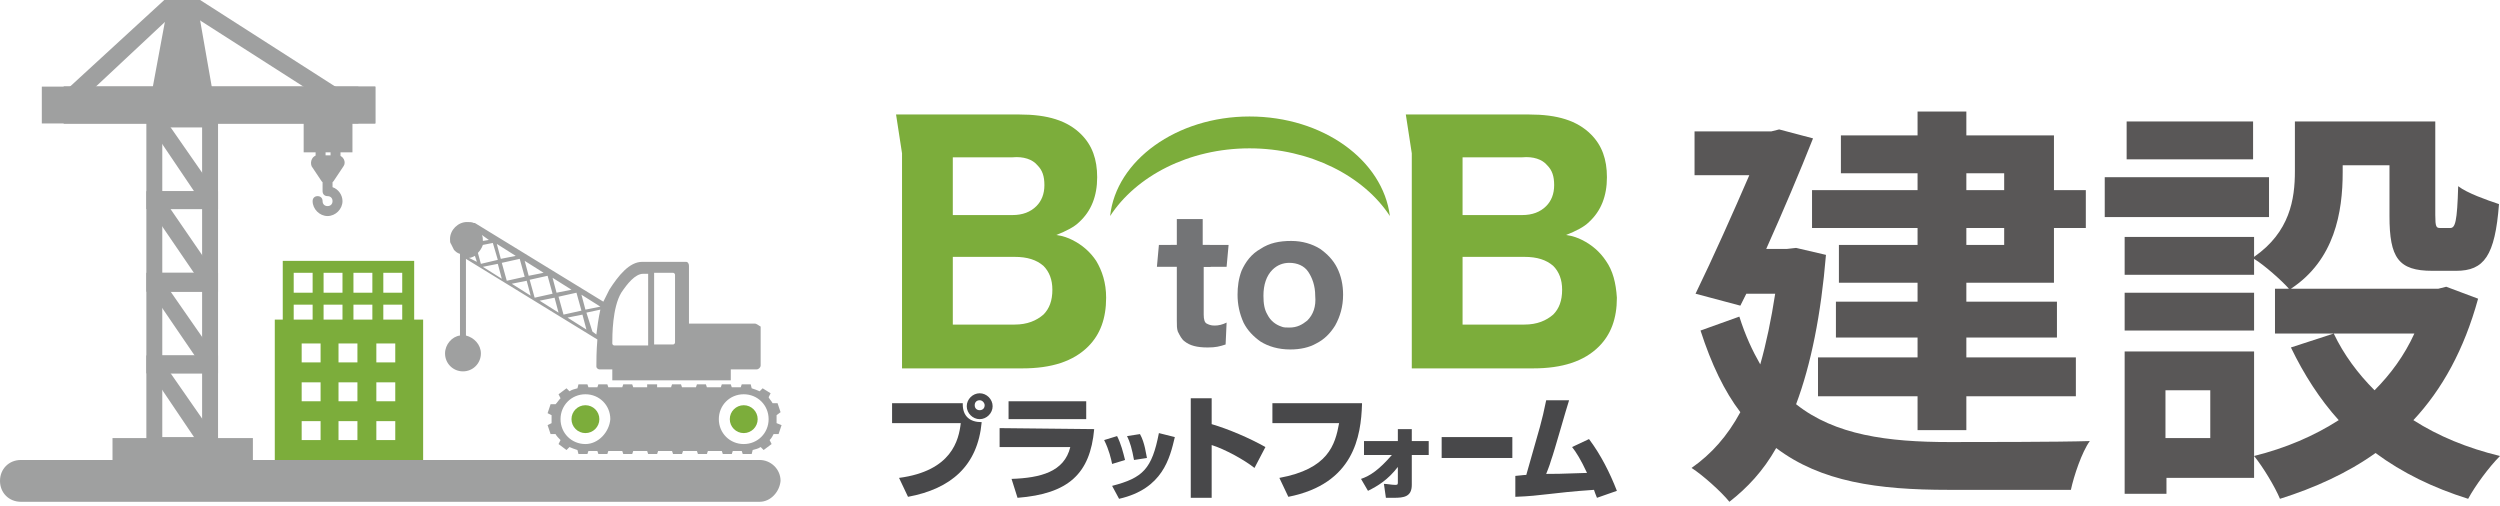
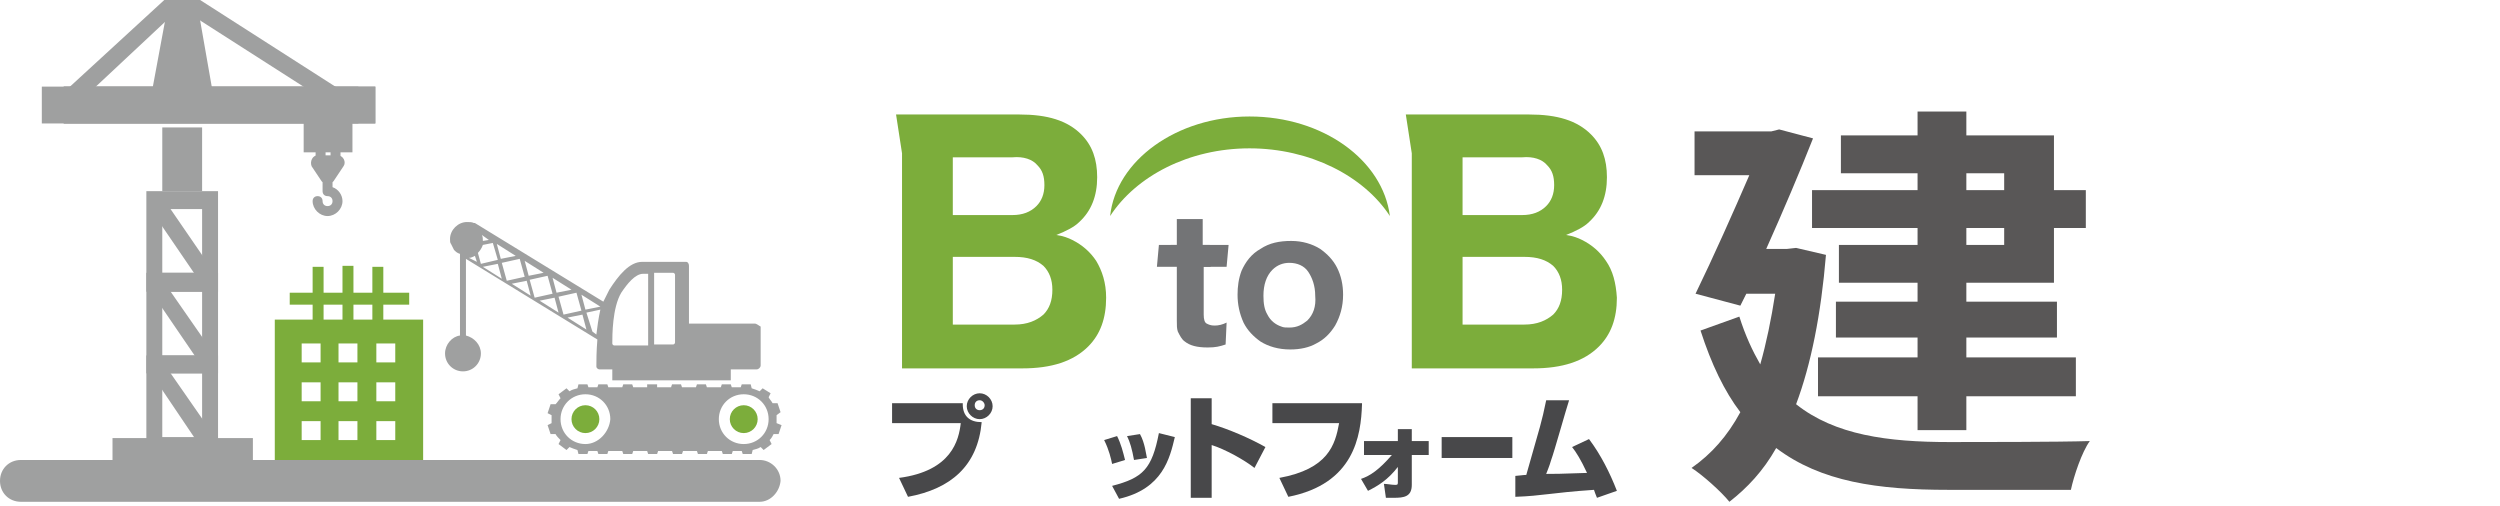
<svg xmlns="http://www.w3.org/2000/svg" xmlns:xlink="http://www.w3.org/1999/xlink" version="1.1" id="レイヤー_1" x="0px" y="0px" viewBox="0 0 251.1 50.8" style="enable-background:new 0 0 251.1 50.8;" xml:space="preserve">
  <style type="text/css">
	.st0{fill:#7CAD3B;}
	.st1{fill:#737476;}
	.st2{clip-path:url(#SVGID_00000153677967304678665560000017431717919723194275_);}
	.st3{clip-path:url(#SVGID_00000152251333929708209320000006876269154270455973_);fill:#7CAD3B;}
	.st4{fill:#48484A;}
	.st5{fill:#595757;}
	.st6{fill:#9FA0A0;}
</style>
  <g>
    <g>
      <g>
        <path class="st0" d="M110.1,26.2c-0.6-0.9-1.4-1.6-2.4-2.1c-0.4-0.2-0.9-0.4-1.6-0.5c1-0.4,1.8-0.8,2.3-1.3     c1.2-1.1,1.8-2.6,1.8-4.5c0-1.8-0.5-3.2-1.6-4.3c-1.4-1.4-3.4-2-6.2-2h-7.8c-0.1,0-0.2,0-0.2,0h-4.4l0.6,3.9c0,0.1,0,0.1,0,0.2     v17.1c0,1.8,0,3.2,0,4.3c1,0,2.2,0,4,0h8.1c2.9,0,5.1-0.7,6.6-2.2c1.2-1.2,1.8-2.8,1.8-4.9C111.1,28.4,110.7,27.2,110.1,26.2      M104.2,16.6c0.5,0.5,0.7,1.1,0.7,2c0,0.9-0.3,1.6-0.8,2.1c-0.6,0.6-1.4,0.9-2.4,0.9h-6v-5.8h6C102.8,15.7,103.7,16,104.2,16.6      M104.8,31.6c-0.7,0.6-1.6,1-2.9,1h-6.2v-6.8h6.2c1.3,0,2.2,0.3,2.9,0.9c0.6,0.6,0.9,1.4,0.9,2.4C105.7,30.2,105.4,31,104.8,31.6     " />
        <path class="st0" d="M161.3,26.2c-0.6-0.9-1.4-1.6-2.4-2.1c-0.4-0.2-0.9-0.4-1.6-0.5c1-0.4,1.8-0.8,2.3-1.3     c1.2-1.1,1.8-2.6,1.8-4.5c0-1.8-0.5-3.2-1.6-4.3c-1.4-1.4-3.4-2-6.2-2h-7.8c-0.1,0-0.2,0-0.2,0h-4.4l0.6,3.9c0,0.1,0,0.1,0,0.2     v17.1c0,1.8,0,3.2,0,4.3c1,0,2.2,0,4.1,0h8.1c2.9,0,5.1-0.7,6.6-2.2c1.2-1.2,1.8-2.8,1.8-4.9C162.3,28.4,162,27.2,161.3,26.2      M155.4,16.6c0.5,0.5,0.7,1.1,0.7,2c0,0.9-0.3,1.6-0.8,2.1c-0.6,0.6-1.4,0.9-2.4,0.9h-6v-5.8h6C154,15.7,154.9,16,155.4,16.6      M156,31.6c-0.7,0.6-1.6,1-2.9,1h-6.2v-6.8h6.2c1.3,0,2.2,0.3,2.9,0.9c0.6,0.6,0.9,1.4,0.9,2.4C156.9,30.2,156.6,31,156,31.6" />
        <path class="st1" d="M132.6,25c-0.8-0.5-1.8-0.8-2.9-0.8c-1.2,0-2.2,0.2-3.1,0.8c-0.9,0.5-1.5,1.3-1.9,2.2     c-0.3,0.8-0.4,1.6-0.4,2.4c0,1,0.2,1.9,0.6,2.8c0.4,0.8,1,1.4,1.7,1.9c0.8,0.5,1.8,0.8,3,0.8c1,0,1.9-0.2,2.6-0.6     c0.8-0.4,1.4-1,1.9-1.8c0.5-0.9,0.8-1.9,0.8-3.1c0-1-0.2-1.9-0.6-2.7C133.9,26.1,133.3,25.5,132.6,25 M131.3,32.2     c-0.5,0.4-1,0.7-1.8,0.7c-0.3,0-0.6,0-0.8-0.1c-0.6-0.2-1.1-0.6-1.4-1.2c-0.3-0.5-0.4-1.1-0.4-1.9c0-1.1,0.3-2,0.9-2.6     c0.5-0.5,1.1-0.7,1.7-0.7c0.8,0,1.5,0.3,1.9,0.9c0.4,0.6,0.7,1.4,0.7,2.4C132.2,30.8,131.9,31.6,131.3,32.2" />
        <path class="st1" d="M117.6,24.6h0.6v-0.4c0-0.9,0-1.6,0-2.2h2.6c0,0.6,0,1.3,0,2.2v0.4h0.7l0.1,2.2h-0.7v4.8     c0,0.5,0.1,0.8,0.3,0.9c0.2,0.1,0.4,0.2,0.8,0.2c0.4,0,0.8-0.1,1.2-0.3l-0.1,2.2c-0.6,0.2-1,0.3-1.8,0.3c-1.1,0-1.8-0.2-2.3-0.6     c-0.3-0.2-0.5-0.6-0.7-1c-0.1-0.3-0.1-0.6-0.1-1.1v-5.5h-0.7" />
        <polygon class="st1" points="123.2,26.8 116.2,26.8 116.4,24.6 123.4,24.6    " />
        <g>
          <g>
            <g>
              <defs>
                <rect id="SVGID_1_" x="111.5" y="11.7" width="28.1" height="10" />
              </defs>
              <clipPath id="SVGID_00000103957855964080542680000007618630917651897784_">
                <use xlink:href="#SVGID_1_" style="overflow:visible;" />
              </clipPath>
              <g style="clip-path:url(#SVGID_00000103957855964080542680000007618630917651897784_);">
                <g>
                  <g>
                    <defs>
                      <rect id="SVGID_00000044160027116514814690000016511339733180060348_" x="111.5" y="11.7" width="28.1" height="10" />
                    </defs>
                    <clipPath id="SVGID_00000093885825244034772810000017709674838927057576_">
                      <use xlink:href="#SVGID_00000044160027116514814690000016511339733180060348_" style="overflow:visible;" />
                    </clipPath>
                    <path style="clip-path:url(#SVGID_00000093885825244034772810000017709674838927057576_);fill:#7CAD3B;" d="M125.5,14.9           c6.1,0,11.5,2.8,14.1,6.8c-0.7-5.6-6.7-10-14.1-10c-7.3,0-13.4,4.4-14,10C114.1,17.7,119.4,14.9,125.5,14.9" />
                  </g>
                </g>
              </g>
            </g>
          </g>
        </g>
        <path class="st4" d="M96.7,40.6c0,1.2,0.7,1.8,1.9,1.8c-0.4,4.4-3.1,6.7-7.4,7.5l-0.9-1.9c5.3-0.7,6-3.8,6.2-5.5h-6.9v-2H96.7z      M98.4,42.1c-0.7,0-1.3-0.6-1.3-1.3s0.6-1.3,1.3-1.3c0.7,0,1.3,0.6,1.3,1.3C99.7,41.5,99.1,42.1,98.4,42.1 M98.4,40.2     c-0.3,0-0.5,0.2-0.5,0.5c0,0.3,0.2,0.5,0.5,0.5c0.3,0,0.5-0.2,0.5-0.5C98.9,40.5,98.7,40.2,98.4,40.2" />
-         <path class="st4" d="M109.9,43.1c-0.4,4.5-2.6,6.5-7.7,6.9l-0.6-1.9c2.9-0.1,5.3-0.7,5.9-3.2h-7.1V43L109.9,43.1L109.9,43.1z      M109.1,42.1h-7.8v-1.8h7.8V42.1z" />
        <path class="st4" d="M111.7,46.6c-0.1-0.5-0.3-1.4-0.8-2.4l1.3-0.4c0.4,0.8,0.6,1.6,0.8,2.4L111.7,46.6z M111.7,48.8     c3.1-0.8,4-1.7,4.7-5.3l1.6,0.4c-0.5,2.1-1.2,5.2-5.6,6.2L111.7,48.8z M113.9,46.2c-0.2-1.1-0.4-1.8-0.7-2.4l1.3-0.2     c0.5,0.9,0.6,2,0.7,2.4L113.9,46.2z" />
        <path class="st4" d="M121.7,40v2.6c1.7,0.5,3.8,1.4,5.4,2.3L126,47c-1-0.8-3-1.9-4.3-2.3V50h-2.1V40L121.7,40L121.7,40z" />
        <path class="st4" d="M136.8,40.6c-0.1,3.2-0.8,8-7.4,9.3l-0.9-1.9c4.9-0.9,5.6-3.3,6-5.5h-6.7v-2H136.8z" />
        <path class="st4" d="M136.7,48.1c0.9-0.3,1.8-0.9,3.1-2.4H137v-1.4h3.4l0-1.2h1.4l0,1.2h1.7v1.4h-1.7l0,3c0,1.2-0.8,1.3-1.8,1.3     c-0.3,0-0.6,0-0.8,0l-0.2-1.4c0.3,0,0.8,0.1,1.1,0.1c0.2,0,0.3,0,0.3-0.2l0-1.6c-1,1.3-2,1.9-3,2.4L136.7,48.1z" />
        <rect x="144.8" y="43.9" class="st4" width="7.1" height="2.1" />
        <path class="st4" d="M159.6,44.1c1.2,1.6,2.1,3.4,2.8,5.2l-2,0.7c-0.2-0.5-0.2-0.5-0.3-0.8c-4.4,0.3-5.1,0.6-7.9,0.7l0-2.1     c0.2,0,0.8-0.1,1.1-0.1c1.5-5.3,1.5-5.1,2-7.5l2.3,0c-0.3,0.9-1.5,5.2-1.8,6c-0.2,0.7-0.4,1.1-0.5,1.4c0.9,0,1.2,0,4.1-0.1     c-0.6-1.3-1.1-2.1-1.5-2.6L159.6,44.1z" />
      </g>
      <g>
        <path class="st5" d="M183.4,25.6c-0.5,6-1.5,11-3,15c3.9,3.1,9.2,3.8,15.4,3.8c2.5,0,11,0,14.1-0.1c-0.8,1.1-1.6,3.5-1.9,4.9     h-12.3c-7.1,0-12.8-0.8-17.3-4.2c-1.3,2.3-2.9,4-4.7,5.4c-0.8-1-2.7-2.7-3.8-3.4c2-1.4,3.6-3.2,4.9-5.6c-1.6-2.1-2.9-4.8-4-8.2     l3.9-1.4c0.6,1.9,1.3,3.4,2.1,4.8c0.6-2.1,1.1-4.5,1.5-7.1h-2.9l-0.6,1.2l-4.5-1.2c1.8-3.7,3.8-8.2,5.4-11.9h-5.5v-4.4h7.7     l0.8-0.2l3.4,0.9c-1.3,3.3-3,7.3-4.7,11.1h2.1l0.9-0.1L183.4,25.6z M192.6,17.4h-7.7v-3.8h7.7v-2.4h4.9v2.4h8.8v5.5h3.2v3.8h-3.2     v5.5h-8.8v1.9h9.1v3.6h-9.1v2h11v3.9h-11v3.4h-4.9v-3.4h-10v-3.9h10v-2h-8.2v-3.6h8.2v-1.9h-7.9v-3.8h7.9v-1.7H182v-3.8h10.6     V17.4z M197.5,17.4v1.7h3.8v-1.7H197.5z M201.3,22.9h-3.8v1.7h3.8V22.9z" />
-         <path class="st5" d="M227.9,21.8h-16.5v-4h16.5V21.8z M248.9,30c-1.4,5.1-3.6,9.1-6.5,12.2c2.5,1.6,5.4,2.8,8.7,3.6     c-1.1,1.1-2.5,3-3.2,4.3c-3.5-1.1-6.6-2.6-9.3-4.6c-2.8,2-6.1,3.5-9.6,4.6c-0.5-1.2-1.7-3.2-2.6-4.3V48h-8.8v1.6h-4.2V35.3h13     v10.5c3.2-0.8,6-2,8.5-3.6c-1.9-2.1-3.5-4.6-4.8-7.3l4.3-1.4h-5.9V29h1.4c-0.7-0.8-2.5-2.4-3.5-3v1.6h-13v-3.8h13v2     c3.6-2.5,4.1-5.8,4.1-8.6v-5h14.1v9.4c0,1.2,0.1,1.3,0.5,1.3h1c0.5,0,0.7-0.6,0.8-4.2c0.9,0.7,2.9,1.4,4.1,1.8     c-0.4,5.2-1.5,6.7-4.3,6.7h-2.4c-3.4,0-4.3-1.3-4.3-5.5v-5.1h-4.7v0.7c0,4-0.8,8.8-5.2,11.7h14.8l0.8-0.2L248.9,30z M226.4,33.2     h-13v-3.8h13V33.2z M226.3,16h-12.7v-3.8h12.7V16z M222,39.2h-4.5v4.8h4.5V39.2z M234.4,33.5c1,2.1,2.4,4,4.1,5.7     c1.6-1.6,3-3.5,4-5.7H234.4z" />
      </g>
    </g>
    <g>
      <path class="st0" d="M27.6,46.3h14.9V32.1H27.6V46.3z M32.2,44.2h-1.9v-1.9h1.9V44.2z M32.2,40.3h-1.9v-1.9h1.9V40.3z M32.2,36.4    h-1.9v-1.9h1.9V36.4z M35.9,44.2H34v-1.9h1.9V44.2z M35.9,40.3H34v-1.9h1.9V40.3z M35.9,36.4H34v-1.9h1.9V36.4z M39.7,44.2h-1.9    v-1.9h1.9V44.2z M39.7,40.3h-1.9v-1.9h1.9V40.3z M39.7,36.4h-1.9v-1.9h1.9V36.4z" />
-       <path class="st0" d="M41.5,33.7H28.4v-7.5h13.2V33.7z M29.5,32.5h10.9v-5.1H29.5V32.5z" />
      <rect x="29.1" y="29.4" class="st0" width="12" height="1.2" />
      <rect x="31.4" y="26.8" class="st0" width="1.1" height="6.3" />
      <rect x="34.4" y="26.7" class="st0" width="1.1" height="6.3" />
      <rect x="37.4" y="26.8" class="st0" width="1.1" height="6.3" />
      <g>
        <path class="st6" d="M14.7,35.7h7.2v10.1h-7.2V35.7z M20.3,37.5h-4v6.4h4V37.5z" />
        <polygon class="st6" points="20.5,45.4 21.8,44.2 16.1,36 14.9,37.1    " />
        <path class="st6" d="M14.7,27.4h7.2v10.1h-7.2V27.4z M20.3,29.3h-4v6.4h4V29.3z" />
        <polygon class="st6" points="20.5,37.1 21.8,36 16.1,27.8 14.9,28.9    " />
        <path class="st6" d="M14.7,19.2h7.2v10.1h-7.2V19.2z M20.3,21h-4v6.4h4V21z" />
        <polygon class="st6" points="20.5,28.9 21.8,27.8 16.1,19.5 14.9,20.7    " />
-         <path class="st6" d="M14.7,10.9h7.2V21h-7.2V10.9z M20.3,12.8h-4v6.4h4V12.8z" />
+         <path class="st6" d="M14.7,10.9h7.2V21V10.9z M20.3,12.8h-4v6.4h4V12.8z" />
        <polygon class="st6" points="15,10.6 21.6,10.6 19.9,0.9 16.8,0.9    " />
-         <polygon class="st6" points="20.5,20.7 21.8,19.5 16.1,11.3 14.9,12.4    " />
        <rect x="6.4" y="8.7" class="st6" width="29.6" height="3.7" />
        <rect x="30.5" y="11.7" class="st6" width="4.9" height="3.6" />
        <path class="st6" d="M31.7,12.7h2.5v4.1h-2.5V12.7z M33.2,13.7h-0.5v2.1h0.5V13.7z" />
        <rect x="11.3" y="44" class="st6" width="14.1" height="3.7" />
        <polygon class="st6" points="34.7,11.4 35.4,9.8 20.1,0 16.5,0 6.7,9 7.7,10.5 17,1.8 19.7,1.8    " />
        <rect x="6.4" y="8.7" class="st6" width="31.3" height="3.7" />
        <rect x="4.2" y="8.7" class="st6" width="33.5" height="3.7" />
        <path class="st6" d="M31.9,15.6h2c0.6,0,0.9,0.7,0.6,1.1l-1,1.5c0,0-0.1,0.1-0.1,0.1v0.5c0.6,0.2,1,0.8,1,1.4     c0,0.8-0.7,1.5-1.5,1.5c-0.8,0-1.5-0.7-1.5-1.5c0-0.3,0.2-0.5,0.5-0.5s0.5,0.2,0.5,0.5s0.2,0.5,0.5,0.5s0.5-0.2,0.5-0.5     c0-0.3-0.2-0.5-0.5-0.5s-0.5-0.2-0.5-0.5v-0.9c0,0-0.1-0.1-0.1-0.1l-1-1.5C31.1,16.2,31.4,15.6,31.9,15.6z" />
      </g>
      <g>
        <ellipse class="st0" cx="58.8" cy="42.1" rx="1.4" ry="1.4" />
        <path class="st6" d="M78,42.1c0-0.1,0-0.3,0-0.4l0.4-0.3l-0.3-0.9l-0.5,0c-0.1-0.2-0.3-0.4-0.4-0.6l0.2-0.4L76.6,39l-0.3,0.3     c-0.2-0.1-0.5-0.2-0.8-0.3l-0.1-0.4h-0.9l-0.1,0.3h-0.9l-0.1-0.3h-0.9l-0.1,0.3H71l-0.1-0.3H70l-0.1,0.3h-1.4l-0.1-0.3h-0.9     l-0.1,0.3H66L66,38.6H65L65,38.9h-1.4l-0.1-0.3h-0.9l-0.1,0.3h-1.4L61,38.6h-0.9L60,38.9h-0.9L59,38.6h-0.9L58,39     c-0.3,0.1-0.5,0.1-0.8,0.3L56.9,39l-0.8,0.6l0.2,0.4c-0.2,0.2-0.3,0.4-0.5,0.6l-0.5,0l-0.3,0.9l0.4,0.2c0,0.1,0,0.3,0,0.4     s0,0.3,0,0.4l-0.4,0.2l0.3,0.9l0.5,0c0.1,0.2,0.3,0.4,0.5,0.6l-0.2,0.4l0.8,0.6l0.3-0.3c0.2,0.1,0.5,0.2,0.8,0.3l0.1,0.4H59     l0.1-0.3H60l0.1,0.3H61l0.1-0.3h1.4l0.1,0.3h0.9l0.1-0.3H65l0.1,0.3H66l0.1-0.3h1.4l0.1,0.3h0.9l0.1-0.3h1.4l0.1,0.3h0.9l0.1-0.3     h1.4l0.1,0.3h0.9l0.1-0.3h0.9l0.1,0.3h0.9l0.1-0.4c0.3-0.1,0.5-0.1,0.8-0.3l0.3,0.3l0.8-0.6l-0.2-0.4c0.2-0.2,0.3-0.4,0.4-0.6     l0.5,0l0.3-0.9L78,42.5C78,42.4,78,42.3,78,42.1z M58.8,44.6c-1.4,0-2.5-1.1-2.5-2.5s1.1-2.5,2.5-2.5s2.5,1.1,2.5,2.5     C61.2,43.4,60.1,44.6,58.8,44.6z M74.7,44.6c-1.4,0-2.5-1.1-2.5-2.5s1.1-2.5,2.5-2.5s2.5,1.1,2.5,2.5S76.1,44.6,74.7,44.6z" />
        <ellipse class="st0" cx="74.7" cy="42.1" rx="1.4" ry="1.4" />
        <path class="st6" d="M75.8,32.5h-6.6v-5.8c0-0.2-0.1-0.4-0.3-0.4h-4.4c-1.3,0-2.4,1.4-3.3,2.8c-0.2,0.4-0.4,0.8-0.6,1.2     l-12.9-7.9l-0.1,0c-0.2-0.1-0.4-0.1-0.7-0.1c-0.9,0-1.7,0.8-1.7,1.7c0,0.2,0,0.4,0.1,0.5l0,0l0,0c0.1,0.2,0.2,0.4,0.3,0.6l0,0     l0,0c0.2,0.2,0.3,0.3,0.6,0.4v8.2c-0.8,0.1-1.5,0.9-1.5,1.8c0,1,0.8,1.8,1.8,1.8s1.8-0.8,1.8-1.8c0-0.9-0.7-1.6-1.5-1.8V26     l13.2,8.1c-0.1,1.2-0.1,2.2-0.1,2.7c0,0.2,0.2,0.3,0.3,0.3h1.3v1.1h11.9v-1.1h2.6c0.2,0,0.4-0.2,0.4-0.4v-3.9     C76.2,32.7,76,32.5,75.8,32.5z M60.3,30.8l-1.5,0.3l-0.4-1.5L60.3,30.8z M57.4,29.1l-1.5,0.3l-0.4-1.5L57.4,29.1z M54.6,27.4     l-1.5,0.3l-0.4-1.5L54.6,27.4z M51.8,25.7L50.3,26l-0.4-1.5L51.8,25.7z M49.1,24.1l-0.6,0.1l0,0c0-0.2,0-0.4-0.1-0.6L49.1,24.1z      M47.1,25.9c0.2,0,0.4-0.1,0.6-0.2l0.2,0.6L47.1,25.9z M48,25.4c0.2-0.2,0.4-0.5,0.5-0.8l1-0.2l0.5,1.7l-1.7,0.4L48,25.4z      M48.5,26.8l1.5-0.3l0.4,1.5L48.5,26.8z M50.4,26.4l1.8-0.4l0.5,1.8l-1.8,0.4L50.4,26.4z M51.4,28.5l1.5-0.3l0.4,1.5L51.4,28.5z      M53.2,28.1l1.8-0.4l0.5,1.8l-1.8,0.4L53.2,28.1z M54.2,30.2l1.5-0.3l0.4,1.5L54.2,30.2z M56.1,29.8l1.8-0.4l0.5,1.8l-1.8,0.4     L56.1,29.8z M57,31.9l1.5-0.3l0.4,1.5L57,31.9z M59.9,33.6l-0.4-0.3l-0.6-1.9l1.4-0.3C60.1,32,60,32.8,59.9,33.6z M65.1,34.7     h-3.4c-0.1,0-0.2-0.1-0.2-0.2c0-0.8,0-3.6,0.9-5.1c0.6-0.9,1.4-1.9,2.2-1.9h0.5L65.1,34.7L65.1,34.7z M67.8,34.4     c0,0.1-0.1,0.2-0.2,0.2h-1.9v-7.2h1.9c0.1,0,0.2,0.1,0.2,0.2V34.4z" />
      </g>
      <path class="st6" d="M76.3,50.4H2.1c-1.2,0-2.1-0.9-2.1-2.1s0.9-2.1,2.1-2.1h74.2c1.1,0,2.1,0.9,2.1,2.1    C78.3,49.4,77.4,50.4,76.3,50.4z" />
    </g>
  </g>
</svg>